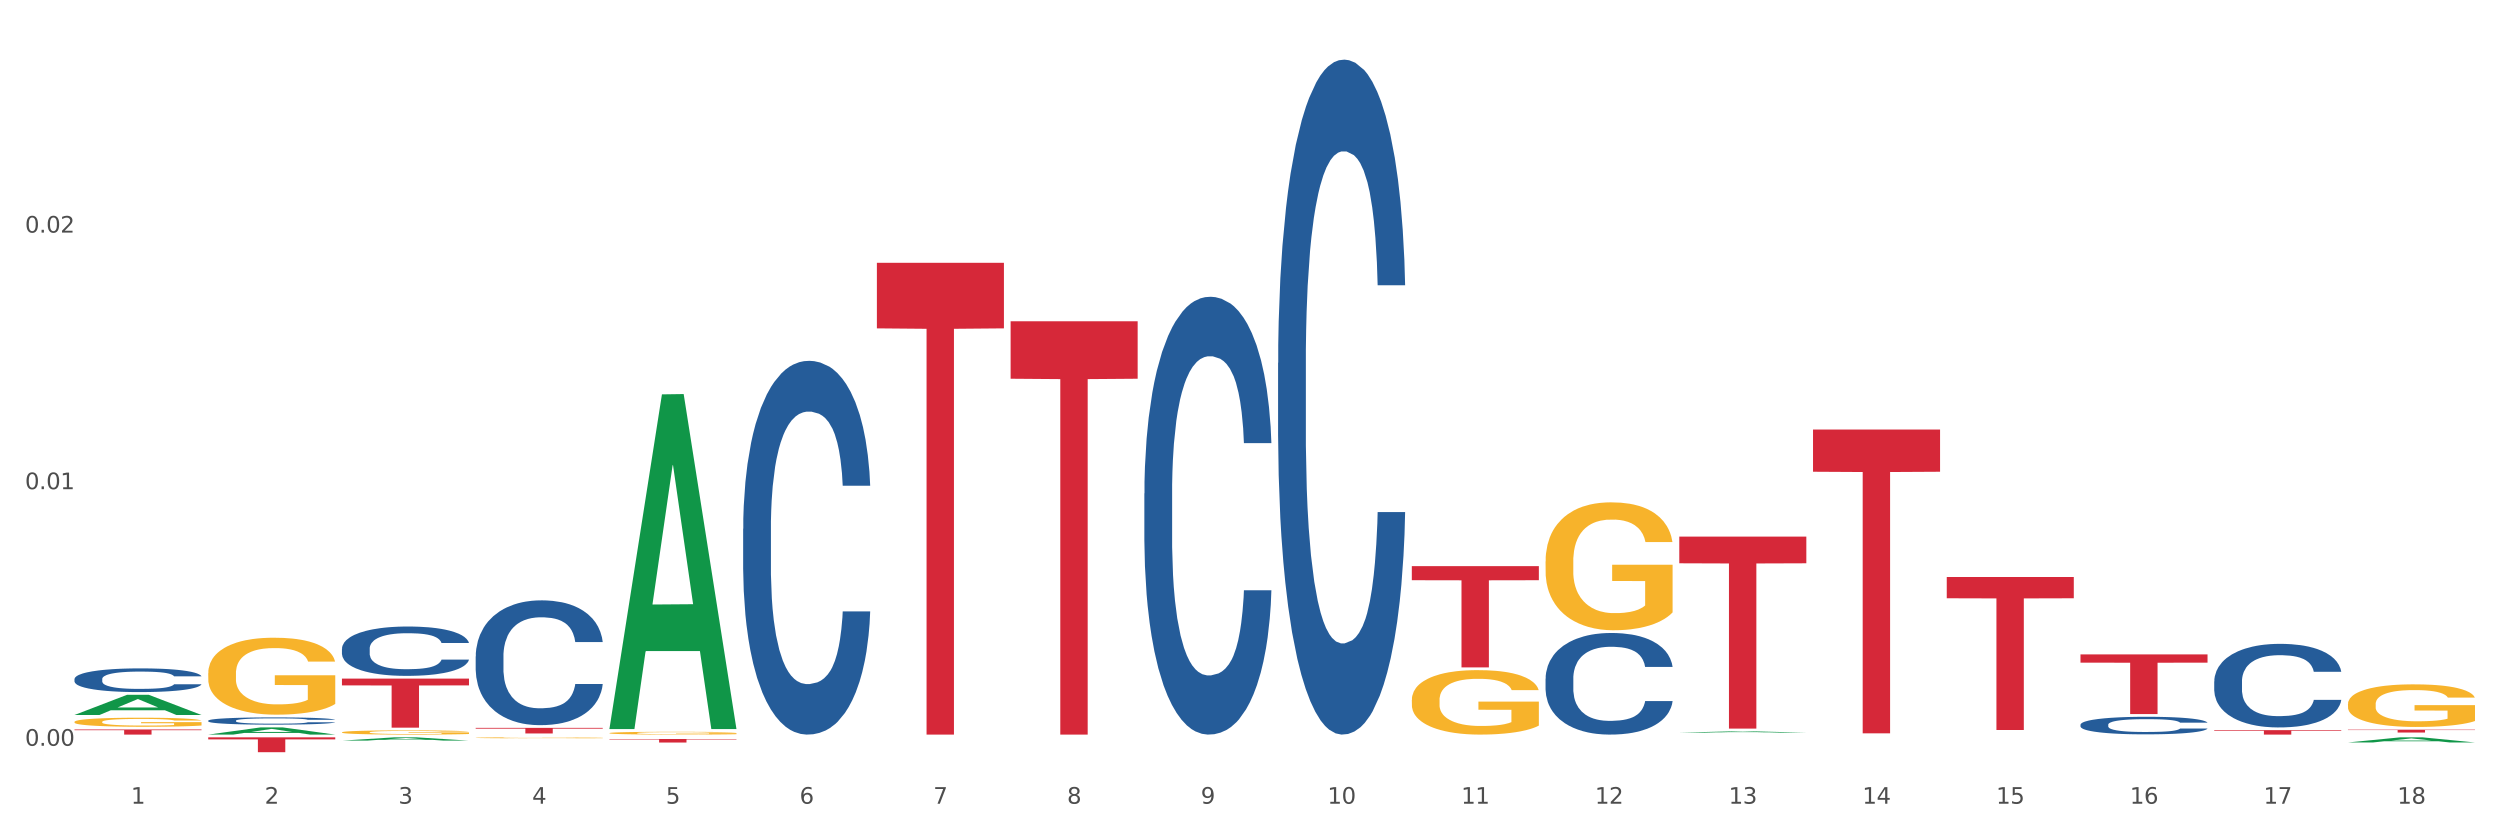
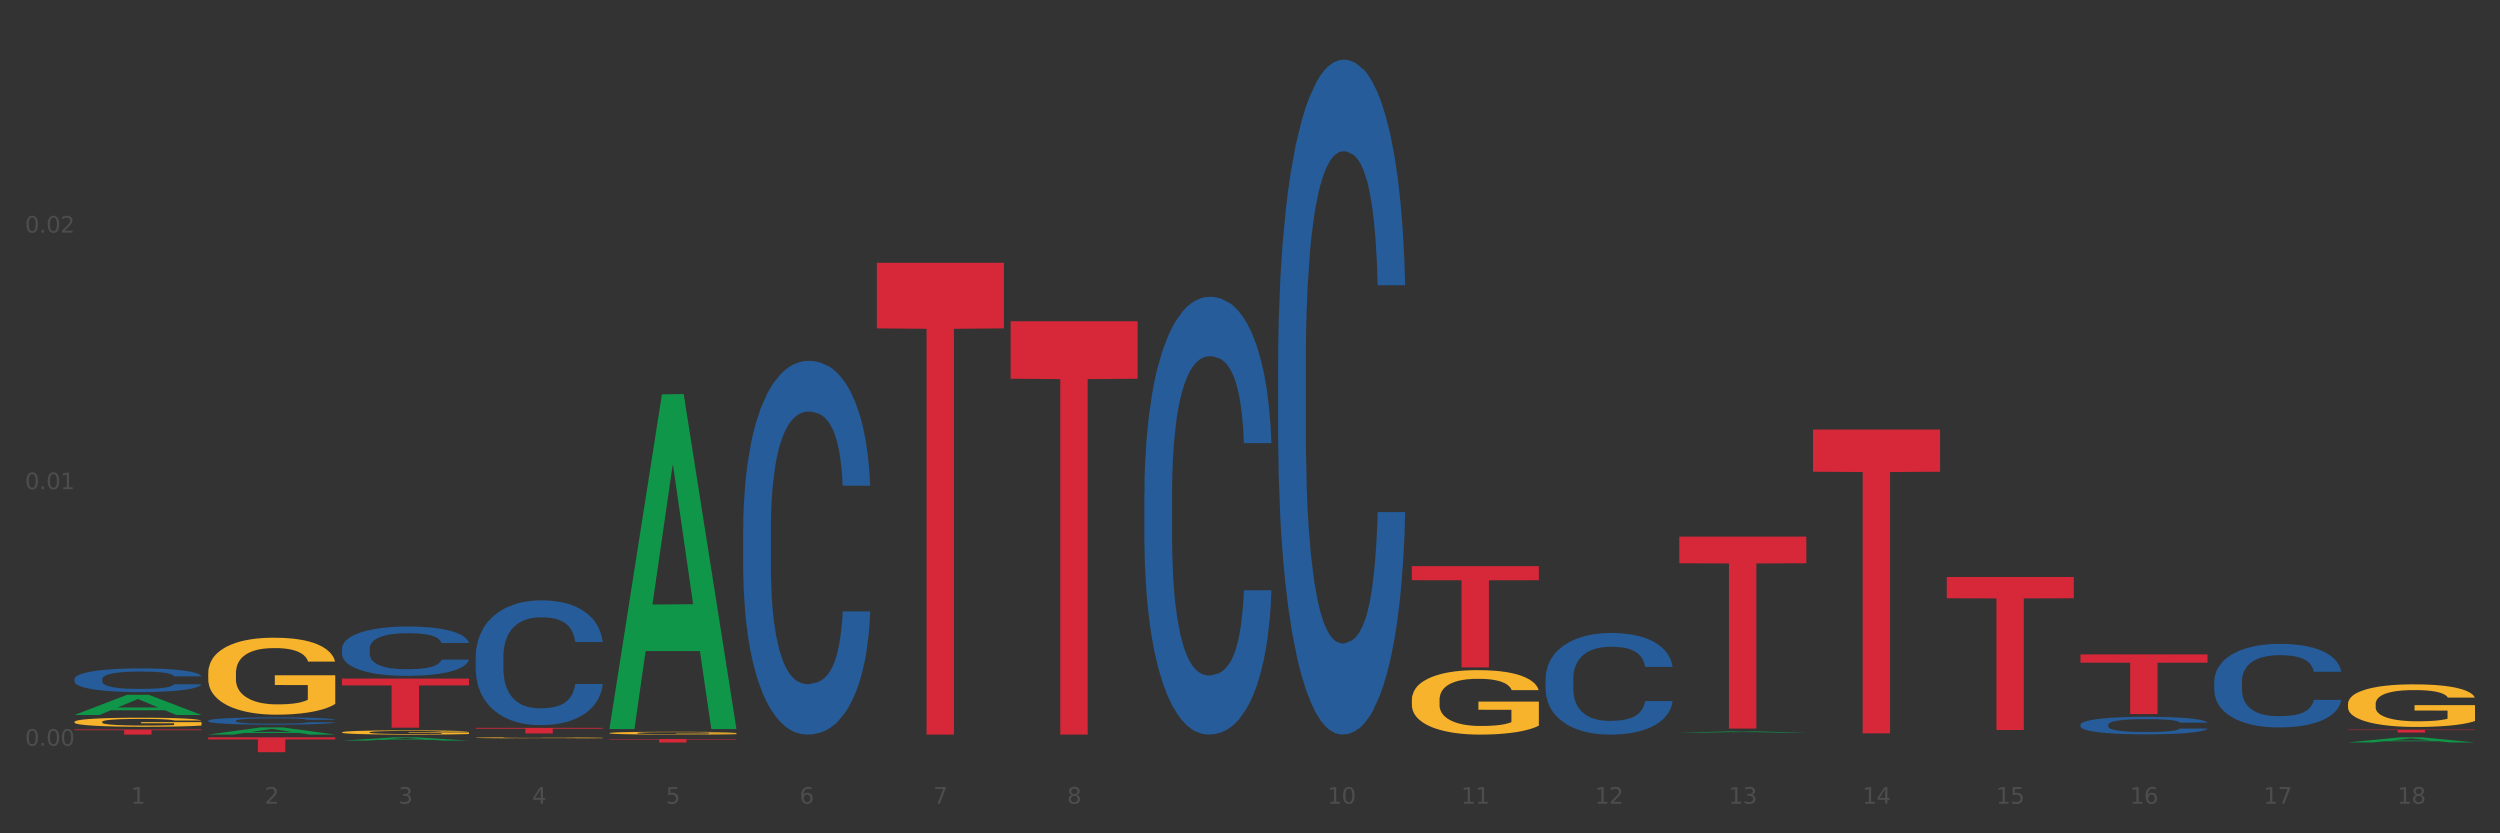
<svg xmlns="http://www.w3.org/2000/svg" xmlns:xlink="http://www.w3.org/1999/xlink" width="1080pt" height="360pt" viewBox="0 0 1080 360" version="1.1">
  <rect x="0" y="0" width="1080" height="360" fill="#333333" stroke="none" />
  <defs>
    <style type="text/css">*{stroke-linejoin: round; stroke-linecap: butt}</style>
  </defs>
  <g id="figure_1">
    <g id="patch_1">
-       <path d="M 0 360  L 1080 360  L 1080 0  L 0 0  z " style="fill: #ffffff; stroke: #ffffff; stroke-linejoin: miter" />
-     </g>
+       </g>
    <g id="axes_1">
      <g id="matplotlib.axis_1">
        <g id="xtick_1">
          <g id="text_1">
            <g style="fill: #4d4d4d" transform="translate(56.563 347.204) scale(0.096 -0.096)">
              <defs>
                <path id="DejaVuSans-31" d="M 794 531  L 1825 531  L 1825 4091  L 703 3866  L 703 4441  L 1819 4666  L 2450 4666  L 2450 531  L 3481 531  L 3481 0  L 794 0  L 794 531  z " transform="scale(0.016)" />
              </defs>
              <use xlink:href="#DejaVuSans-31" />
            </g>
          </g>
        </g>
        <g id="xtick_2">
          <g id="text_2">
            <g style="fill: #4d4d4d" transform="translate(114.336 347.204) scale(0.096 -0.096)">
              <defs>
                <path id="DejaVuSans-32" d="M 1228 531  L 3431 531  L 3431 0  L 469 0  L 469 531  Q 828 903 1448 1529  Q 2069 2156 2228 2338  Q 2531 2678 2651 2914  Q 2772 3150 2772 3378  Q 2772 3750 2511 3984  Q 2250 4219 1831 4219  Q 1534 4219 1204 4116  Q 875 4013 500 3803  L 500 4441  Q 881 4594 1212 4672  Q 1544 4750 1819 4750  Q 2544 4750 2975 4387  Q 3406 4025 3406 3419  Q 3406 3131 3298 2873  Q 3191 2616 2906 2266  Q 2828 2175 2409 1742  Q 1991 1309 1228 531  z " transform="scale(0.016)" />
              </defs>
              <use xlink:href="#DejaVuSans-32" />
            </g>
          </g>
        </g>
        <g id="xtick_3">
          <g id="text_3">
            <g style="fill: #4d4d4d" transform="translate(172.109 347.204) scale(0.096 -0.096)">
              <defs>
                <path id="DejaVuSans-33" d="M 2597 2516  Q 3050 2419 3304 2112  Q 3559 1806 3559 1356  Q 3559 666 3084 287  Q 2609 -91 1734 -91  Q 1441 -91 1130 -33  Q 819 25 488 141  L 488 750  Q 750 597 1062 519  Q 1375 441 1716 441  Q 2309 441 2620 675  Q 2931 909 2931 1356  Q 2931 1769 2642 2001  Q 2353 2234 1838 2234  L 1294 2234  L 1294 2753  L 1863 2753  Q 2328 2753 2575 2939  Q 2822 3125 2822 3475  Q 2822 3834 2567 4026  Q 2313 4219 1838 4219  Q 1578 4219 1281 4162  Q 984 4106 628 3988  L 628 4550  Q 988 4650 1302 4700  Q 1616 4750 1894 4750  Q 2613 4750 3031 4423  Q 3450 4097 3450 3541  Q 3450 3153 3228 2886  Q 3006 2619 2597 2516  z " transform="scale(0.016)" />
              </defs>
              <use xlink:href="#DejaVuSans-33" />
            </g>
          </g>
        </g>
        <g id="xtick_4">
          <g id="text_4">
            <g style="fill: #4d4d4d" transform="translate(229.882 347.204) scale(0.096 -0.096)">
              <defs>
                <path id="DejaVuSans-34" d="M 2419 4116  L 825 1625  L 2419 1625  L 2419 4116  z M 2253 4666  L 3047 4666  L 3047 1625  L 3713 1625  L 3713 1100  L 3047 1100  L 3047 0  L 2419 0  L 2419 1100  L 313 1100  L 313 1709  L 2253 4666  z " transform="scale(0.016)" />
              </defs>
              <use xlink:href="#DejaVuSans-34" />
            </g>
          </g>
        </g>
        <g id="xtick_5">
          <g id="text_5">
            <g style="fill: #4d4d4d" transform="translate(287.655 347.204) scale(0.096 -0.096)">
              <defs>
                <path id="DejaVuSans-35" d="M 691 4666  L 3169 4666  L 3169 4134  L 1269 4134  L 1269 2991  Q 1406 3038 1543 3061  Q 1681 3084 1819 3084  Q 2600 3084 3056 2656  Q 3513 2228 3513 1497  Q 3513 744 3044 326  Q 2575 -91 1722 -91  Q 1428 -91 1123 -41  Q 819 9 494 109  L 494 744  Q 775 591 1075 516  Q 1375 441 1709 441  Q 2250 441 2565 725  Q 2881 1009 2881 1497  Q 2881 1984 2565 2268  Q 2250 2553 1709 2553  Q 1456 2553 1204 2497  Q 953 2441 691 2322  L 691 4666  z " transform="scale(0.016)" />
              </defs>
              <use xlink:href="#DejaVuSans-35" />
            </g>
          </g>
        </g>
        <g id="xtick_6">
          <g id="text_6">
            <g style="fill: #4d4d4d" transform="translate(345.428 347.204) scale(0.096 -0.096)">
              <defs>
                <path id="DejaVuSans-36" d="M 2113 2584  Q 1688 2584 1439 2293  Q 1191 2003 1191 1497  Q 1191 994 1439 701  Q 1688 409 2113 409  Q 2538 409 2786 701  Q 3034 994 3034 1497  Q 3034 2003 2786 2293  Q 2538 2584 2113 2584  z M 3366 4563  L 3366 3988  Q 3128 4100 2886 4159  Q 2644 4219 2406 4219  Q 1781 4219 1451 3797  Q 1122 3375 1075 2522  Q 1259 2794 1537 2939  Q 1816 3084 2150 3084  Q 2853 3084 3261 2657  Q 3669 2231 3669 1497  Q 3669 778 3244 343  Q 2819 -91 2113 -91  Q 1303 -91 875 529  Q 447 1150 447 2328  Q 447 3434 972 4092  Q 1497 4750 2381 4750  Q 2619 4750 2861 4703  Q 3103 4656 3366 4563  z " transform="scale(0.016)" />
              </defs>
              <use xlink:href="#DejaVuSans-36" />
            </g>
          </g>
        </g>
        <g id="xtick_7">
          <g id="text_7">
            <g style="fill: #4d4d4d" transform="translate(403.201 347.204) scale(0.096 -0.096)">
              <defs>
                <path id="DejaVuSans-37" d="M 525 4666  L 3525 4666  L 3525 4397  L 1831 0  L 1172 0  L 2766 4134  L 525 4134  L 525 4666  z " transform="scale(0.016)" />
              </defs>
              <use xlink:href="#DejaVuSans-37" />
            </g>
          </g>
        </g>
        <g id="xtick_8">
          <g id="text_8">
            <g style="fill: #4d4d4d" transform="translate(460.974 347.204) scale(0.096 -0.096)">
              <defs>
                <path id="DejaVuSans-38" d="M 2034 2216  Q 1584 2216 1326 1975  Q 1069 1734 1069 1313  Q 1069 891 1326 650  Q 1584 409 2034 409  Q 2484 409 2743 651  Q 3003 894 3003 1313  Q 3003 1734 2745 1975  Q 2488 2216 2034 2216  z M 1403 2484  Q 997 2584 770 2862  Q 544 3141 544 3541  Q 544 4100 942 4425  Q 1341 4750 2034 4750  Q 2731 4750 3128 4425  Q 3525 4100 3525 3541  Q 3525 3141 3298 2862  Q 3072 2584 2669 2484  Q 3125 2378 3379 2068  Q 3634 1759 3634 1313  Q 3634 634 3220 271  Q 2806 -91 2034 -91  Q 1263 -91 848 271  Q 434 634 434 1313  Q 434 1759 690 2068  Q 947 2378 1403 2484  z M 1172 3481  Q 1172 3119 1398 2916  Q 1625 2713 2034 2713  Q 2441 2713 2670 2916  Q 2900 3119 2900 3481  Q 2900 3844 2670 4047  Q 2441 4250 2034 4250  Q 1625 4250 1398 4047  Q 1172 3844 1172 3481  z " transform="scale(0.016)" />
              </defs>
              <use xlink:href="#DejaVuSans-38" />
            </g>
          </g>
        </g>
        <g id="xtick_9">
          <g id="text_9">
            <g style="fill: #4d4d4d" transform="translate(518.747 347.204) scale(0.096 -0.096)">
              <defs>
-                 <path id="DejaVuSans-39" d="M 703 97  L 703 672  Q 941 559 1184 500  Q 1428 441 1663 441  Q 2288 441 2617 861  Q 2947 1281 2994 2138  Q 2813 1869 2534 1725  Q 2256 1581 1919 1581  Q 1219 1581 811 2004  Q 403 2428 403 3163  Q 403 3881 828 4315  Q 1253 4750 1959 4750  Q 2769 4750 3195 4129  Q 3622 3509 3622 2328  Q 3622 1225 3098 567  Q 2575 -91 1691 -91  Q 1453 -91 1209 -44  Q 966 3 703 97  z M 1959 2075  Q 2384 2075 2632 2365  Q 2881 2656 2881 3163  Q 2881 3666 2632 3958  Q 2384 4250 1959 4250  Q 1534 4250 1286 3958  Q 1038 3666 1038 3163  Q 1038 2656 1286 2365  Q 1534 2075 1959 2075  z " transform="scale(0.016)" />
-               </defs>
+                 </defs>
              <use xlink:href="#DejaVuSans-39" />
            </g>
          </g>
        </g>
        <g id="xtick_10">
          <g id="text_10">
            <g style="fill: #4d4d4d" transform="translate(573.466 347.204) scale(0.096 -0.096)">
              <defs>
                <path id="DejaVuSans-30" d="M 2034 4250  Q 1547 4250 1301 3770  Q 1056 3291 1056 2328  Q 1056 1369 1301 889  Q 1547 409 2034 409  Q 2525 409 2770 889  Q 3016 1369 3016 2328  Q 3016 3291 2770 3770  Q 2525 4250 2034 4250  z M 2034 4750  Q 2819 4750 3233 4129  Q 3647 3509 3647 2328  Q 3647 1150 3233 529  Q 2819 -91 2034 -91  Q 1250 -91 836 529  Q 422 1150 422 2328  Q 422 3509 836 4129  Q 1250 4750 2034 4750  z " transform="scale(0.016)" />
              </defs>
              <use xlink:href="#DejaVuSans-31" />
              <use xlink:href="#DejaVuSans-30" transform="translate(63.623 0)" />
            </g>
          </g>
        </g>
        <g id="xtick_11">
          <g id="text_11">
            <g style="fill: #4d4d4d" transform="translate(631.239 347.204) scale(0.096 -0.096)">
              <use xlink:href="#DejaVuSans-31" />
              <use xlink:href="#DejaVuSans-31" transform="translate(63.623 0)" />
            </g>
          </g>
        </g>
        <g id="xtick_12">
          <g id="text_12">
            <g style="fill: #4d4d4d" transform="translate(689.012 347.204) scale(0.096 -0.096)">
              <use xlink:href="#DejaVuSans-31" />
              <use xlink:href="#DejaVuSans-32" transform="translate(63.623 0)" />
            </g>
          </g>
        </g>
        <g id="xtick_13">
          <g id="text_13">
            <g style="fill: #4d4d4d" transform="translate(746.785 347.204) scale(0.096 -0.096)">
              <use xlink:href="#DejaVuSans-31" />
              <use xlink:href="#DejaVuSans-33" transform="translate(63.623 0)" />
            </g>
          </g>
        </g>
        <g id="xtick_14">
          <g id="text_14">
            <g style="fill: #4d4d4d" transform="translate(804.558 347.204) scale(0.096 -0.096)">
              <use xlink:href="#DejaVuSans-31" />
              <use xlink:href="#DejaVuSans-34" transform="translate(63.623 0)" />
            </g>
          </g>
        </g>
        <g id="xtick_15">
          <g id="text_15">
            <g style="fill: #4d4d4d" transform="translate(862.331 347.204) scale(0.096 -0.096)">
              <use xlink:href="#DejaVuSans-31" />
              <use xlink:href="#DejaVuSans-35" transform="translate(63.623 0)" />
            </g>
          </g>
        </g>
        <g id="xtick_16">
          <g id="text_16">
            <g style="fill: #4d4d4d" transform="translate(920.104 347.204) scale(0.096 -0.096)">
              <use xlink:href="#DejaVuSans-31" />
              <use xlink:href="#DejaVuSans-36" transform="translate(63.623 0)" />
            </g>
          </g>
        </g>
        <g id="xtick_17">
          <g id="text_17">
            <g style="fill: #4d4d4d" transform="translate(977.877 347.204) scale(0.096 -0.096)">
              <use xlink:href="#DejaVuSans-31" />
              <use xlink:href="#DejaVuSans-37" transform="translate(63.623 0)" />
            </g>
          </g>
        </g>
        <g id="xtick_18">
          <g id="text_18">
            <g style="fill: #4d4d4d" transform="translate(1035.65 347.204) scale(0.096 -0.096)">
              <use xlink:href="#DejaVuSans-31" />
              <use xlink:href="#DejaVuSans-38" transform="translate(63.623 0)" />
            </g>
          </g>
        </g>
        <g id="xtick_19" />
        <g id="xtick_20" />
        <g id="xtick_21" />
        <g id="xtick_22" />
        <g id="xtick_23" />
        <g id="xtick_24" />
        <g id="xtick_25" />
        <g id="xtick_26" />
        <g id="xtick_27" />
        <g id="xtick_28" />
        <g id="xtick_29" />
        <g id="xtick_30" />
        <g id="xtick_31" />
        <g id="xtick_32" />
        <g id="xtick_33" />
        <g id="xtick_34" />
        <g id="xtick_35" />
      </g>
      <g id="matplotlib.axis_2">
        <g id="ytick_1">
          <g id="text_19">
            <g style="fill: #4d4d4d" transform="translate(10.8 322.165) scale(0.096 -0.096)">
              <defs>
                <path id="DejaVuSans-2e" d="M 684 794  L 1344 794  L 1344 0  L 684 0  L 684 794  z " transform="scale(0.016)" />
              </defs>
              <use xlink:href="#DejaVuSans-30" />
              <use xlink:href="#DejaVuSans-2e" transform="translate(63.623 0)" />
              <use xlink:href="#DejaVuSans-30" transform="translate(95.41 0)" />
              <use xlink:href="#DejaVuSans-30" transform="translate(159.033 0)" />
            </g>
          </g>
        </g>
        <g id="ytick_2">
          <g id="text_20">
            <g style="fill: #4d4d4d" transform="translate(10.8 211.326) scale(0.096 -0.096)">
              <use xlink:href="#DejaVuSans-30" />
              <use xlink:href="#DejaVuSans-2e" transform="translate(63.623 0)" />
              <use xlink:href="#DejaVuSans-30" transform="translate(95.41 0)" />
              <use xlink:href="#DejaVuSans-31" transform="translate(159.033 0)" />
            </g>
          </g>
        </g>
        <g id="ytick_3">
          <g id="text_21">
            <g style="fill: #4d4d4d" transform="translate(10.8 100.488) scale(0.096 -0.096)">
              <use xlink:href="#DejaVuSans-30" />
              <use xlink:href="#DejaVuSans-2e" transform="translate(63.623 0)" />
              <use xlink:href="#DejaVuSans-30" transform="translate(95.41 0)" />
              <use xlink:href="#DejaVuSans-32" transform="translate(159.033 0)" />
            </g>
          </g>
        </g>
        <g id="ytick_4" />
        <g id="ytick_5" />
        <g id="ytick_6" />
      </g>
      <g id="PolyCollection_1">
        <path d="M 32.175 308.863  L 32.232 308.855  L 54.864 300.16  L 64.257 300.152  L 87.059 308.88  L 76.196 308.88  L 71.273 306.847  L 47.905 306.847  L 47.735 306.88  L 42.982 308.88  L 32.175 308.88  L 32.175 308.863  L 50.847 305.634  L 68.331 305.626  L 59.674 302.012  L 59.561 301.996  L 59.447 302.021  L 50.79 305.626  L 50.847 305.634  L 32.175 308.863  z " clip-path="url(#p2bda0e1b16)" style="fill: #109648" />
        <path d="M 89.948 317.34  L 90.005 317.338  L 112.637 314.229  L 122.03 314.226  L 144.832 317.346  L 133.969 317.346  L 129.046 316.62  L 105.678 316.62  L 105.508 316.631  L 100.755 317.346  L 89.948 317.346  L 89.948 317.34  L 108.62 316.186  L 126.104 316.183  L 117.447 314.891  L 117.334 314.885  L 117.22 314.894  L 108.563 316.183  L 108.62 316.186  L 89.948 317.34  z " clip-path="url(#p2bda0e1b16)" style="fill: #109648" />
        <path d="M 147.721 319.951  L 147.778 319.95  L 170.41 318.519  L 179.803 318.517  L 202.605 319.954  L 191.742 319.954  L 186.819 319.62  L 163.451 319.62  L 163.281 319.625  L 158.528 319.954  L 147.721 319.954  L 147.721 319.951  L 166.393 319.42  L 183.877 319.419  L 175.22 318.824  L 175.107 318.821  L 174.993 318.825  L 166.336 319.419  L 166.393 319.42  L 147.721 319.951  z " clip-path="url(#p2bda0e1b16)" style="fill: #109648" />
        <path d="M 263.267 314.693  L 263.324 314.557  L 285.956 170.366  L 295.349 170.23  L 318.151 314.965  L 307.288 314.965  L 302.365 281.261  L 278.997 281.261  L 278.827 281.805  L 274.074 314.965  L 263.267 314.965  L 263.267 314.693  L 281.939 261.148  L 299.423 261.012  L 290.766 201.08  L 290.653 200.808  L 290.539 201.216  L 281.882 261.012  L 281.939 261.148  L 263.267 314.693  z " clip-path="url(#p2bda0e1b16)" style="fill: #109648" />
        <path d="M 32.175 311.861  L 32.24 311.858  L 32.24 311.729  L 32.369 311.618  L 33.017 311.35  L 33.989 311.128  L 34.702 311.01  L 35.415 310.913  L 36.257 310.816  L 37.294 310.716  L 39.173 310.569  L 40.34 310.494  L 41.765 310.416  L 44.357 310.301  L 46.236 310.237  L 48.18 310.183  L 51.355 310.119  L 53.429 310.09  L 55.632 310.068  L 58.289 310.054  L 60.298 310.051  L 64.704 310.061  L 68.462 310.094  L 70.277 310.119  L 72.609 310.162  L 73.84 310.19  L 75.849 310.247  L 77.923 310.323  L 79.348 310.387  L 81.487 310.509  L 83.107 310.63  L 84.597 310.781  L 85.375 310.884  L 85.958 310.981  L 86.476 311.092  L 86.995 311.267  L 75.331 311.267  L 74.877 311.142  L 74.164 311.024  L 73.128 310.909  L 72.22 310.838  L 70.665 310.748  L 69.24 310.691  L 67.749 310.648  L 65.935 310.612  L 64.509 310.595  L 62.501 310.58  L 58.548 310.584  L 55.891 310.612  L 54.077 310.648  L 52.911 310.68  L 51.874 310.716  L 50.707 310.766  L 49.347 310.841  L 48.375 310.909  L 47.403 310.995  L 46.625 311.081  L 45.912 311.181  L 45.329 311.289  L 44.876 311.4  L 44.487 311.536  L 44.163 311.761  L 44.163 312.251  L 44.292 312.362  L 44.616 312.509  L 45.005 312.62  L 45.653 312.752  L 46.236 312.842  L 47.338 312.971  L 48.569 313.078  L 49.541 313.146  L 50.513 313.203  L 52.198 313.282  L 54.077 313.346  L 55.697 313.386  L 57.9 313.422  L 59.39 313.436  L 60.686 313.443  L 63.861 313.443  L 66.129 313.432  L 68.657 313.407  L 70.601 313.375  L 72.22 313.336  L 74.035 313.271  L 75.201 313.21  L 75.201 312.462  L 60.946 312.459  L 60.946 311.961  L 87.059 311.961  L 87.059 313.422  L 85.958 313.497  L 84.727 313.565  L 83.431 313.625  L 81.487 313.701  L 79.154 313.772  L 77.08 313.822  L 74.877 313.865  L 72.285 313.905  L 68.916 313.94  L 66.842 313.955  L 64.25 313.965  L 61.205 313.969  L 58.548 313.962  L 55.956 313.944  L 53.235 313.912  L 50.578 313.865  L 48.569 313.819  L 46.56 313.761  L 44.422 313.686  L 42.737 313.615  L 41.441 313.55  L 40.016 313.468  L 38.46 313.361  L 37.294 313.264  L 36.257 313.164  L 35.156 313.035  L 34.378 312.924  L 33.601 312.785  L 33.147 312.681  L 32.629 312.52  L 32.24 312.294  L 32.175 311.861  z " clip-path="url(#p2bda0e1b16)" style="fill: #f7b32b" />
-         <path d="M 89.948 290.855  L 90.013 290.825  L 90.013 289.732  L 90.142 288.79  L 90.79 286.513  L 91.762 284.631  L 92.475 283.629  L 93.188 282.809  L 94.03 281.989  L 95.067 281.139  L 96.946 279.894  L 98.113 279.256  L 99.538 278.588  L 102.13 277.617  L 104.009 277.07  L 105.953 276.615  L 109.128 276.068  L 111.202 275.825  L 113.405 275.643  L 116.062 275.522  L 118.071 275.491  L 122.477 275.582  L 126.235 275.856  L 128.049 276.068  L 130.382 276.432  L 131.613 276.675  L 133.622 277.161  L 135.696 277.799  L 137.121 278.345  L 139.26 279.378  L 140.88 280.41  L 142.37 281.685  L 143.148 282.566  L 143.731 283.386  L 144.249 284.327  L 144.768 285.815  L 133.104 285.815  L 132.65 284.752  L 131.937 283.75  L 130.901 282.778  L 129.993 282.171  L 128.438 281.412  L 127.013 280.926  L 125.522 280.562  L 123.708 280.258  L 122.282 280.106  L 120.274 279.985  L 116.321 280.015  L 113.664 280.258  L 111.85 280.562  L 110.684 280.835  L 109.647 281.139  L 108.48 281.564  L 107.12 282.202  L 106.148 282.778  L 105.176 283.507  L 104.398 284.236  L 103.685 285.086  L 103.102 285.997  L 102.648 286.938  L 102.26 288.092  L 101.936 290.005  L 101.936 294.165  L 102.065 295.106  L 102.389 296.351  L 102.778 297.292  L 103.426 298.416  L 104.009 299.175  L 105.111 300.268  L 106.342 301.179  L 107.314 301.756  L 108.286 302.242  L 109.971 302.91  L 111.85 303.456  L 113.47 303.79  L 115.673 304.094  L 117.163 304.215  L 118.459 304.276  L 121.634 304.276  L 123.902 304.185  L 126.43 303.972  L 128.373 303.699  L 129.993 303.365  L 131.808 302.818  L 132.974 302.302  L 132.974 295.956  L 118.719 295.926  L 118.719 291.705  L 144.832 291.705  L 144.832 304.094  L 143.731 304.731  L 142.5 305.308  L 141.204 305.824  L 139.26 306.462  L 136.927 307.069  L 134.853 307.494  L 132.65 307.859  L 130.058 308.193  L 126.689 308.496  L 124.615 308.618  L 122.023 308.709  L 118.978 308.739  L 116.321 308.679  L 113.729 308.527  L 111.007 308.254  L 108.351 307.859  L 106.342 307.464  L 104.333 306.978  L 102.195 306.341  L 100.51 305.733  L 99.214 305.187  L 97.789 304.488  L 96.233 303.578  L 95.067 302.758  L 94.03 301.908  L 92.929 300.814  L 92.151 299.873  L 91.374 298.689  L 90.92 297.808  L 90.402 296.442  L 90.013 294.529  L 89.948 290.855  z " clip-path="url(#p2bda0e1b16)" style="fill: #f7b32b" />
+         <path d="M 89.948 290.855  L 90.013 290.825  L 90.013 289.732  L 90.142 288.79  L 90.79 286.513  L 91.762 284.631  L 92.475 283.629  L 93.188 282.809  L 94.03 281.989  L 95.067 281.139  L 96.946 279.894  L 98.113 279.256  L 99.538 278.588  L 102.13 277.617  L 104.009 277.07  L 105.953 276.615  L 109.128 276.068  L 111.202 275.825  L 113.405 275.643  L 116.062 275.522  L 118.071 275.491  L 122.477 275.582  L 126.235 275.856  L 128.049 276.068  L 130.382 276.432  L 131.613 276.675  L 133.622 277.161  L 135.696 277.799  L 137.121 278.345  L 139.26 279.378  L 140.88 280.41  L 142.37 281.685  L 143.148 282.566  L 143.731 283.386  L 144.249 284.327  L 144.768 285.815  L 133.104 285.815  L 132.65 284.752  L 131.937 283.75  L 130.901 282.778  L 129.993 282.171  L 128.438 281.412  L 127.013 280.926  L 125.522 280.562  L 123.708 280.258  L 122.282 280.106  L 120.274 279.985  L 116.321 280.015  L 113.664 280.258  L 111.85 280.562  L 110.684 280.835  L 109.647 281.139  L 108.48 281.564  L 107.12 282.202  L 106.148 282.778  L 105.176 283.507  L 104.398 284.236  L 103.685 285.086  L 103.102 285.997  L 102.648 286.938  L 102.26 288.092  L 101.936 290.005  L 101.936 294.165  L 102.065 295.106  L 102.389 296.351  L 102.778 297.292  L 103.426 298.416  L 104.009 299.175  L 105.111 300.268  L 106.342 301.179  L 108.286 302.242  L 109.971 302.91  L 111.85 303.456  L 113.47 303.79  L 115.673 304.094  L 117.163 304.215  L 118.459 304.276  L 121.634 304.276  L 123.902 304.185  L 126.43 303.972  L 128.373 303.699  L 129.993 303.365  L 131.808 302.818  L 132.974 302.302  L 132.974 295.956  L 118.719 295.926  L 118.719 291.705  L 144.832 291.705  L 144.832 304.094  L 143.731 304.731  L 142.5 305.308  L 141.204 305.824  L 139.26 306.462  L 136.927 307.069  L 134.853 307.494  L 132.65 307.859  L 130.058 308.193  L 126.689 308.496  L 124.615 308.618  L 122.023 308.709  L 118.978 308.739  L 116.321 308.679  L 113.729 308.527  L 111.007 308.254  L 108.351 307.859  L 106.342 307.464  L 104.333 306.978  L 102.195 306.341  L 100.51 305.733  L 99.214 305.187  L 97.789 304.488  L 96.233 303.578  L 95.067 302.758  L 94.03 301.908  L 92.929 300.814  L 92.151 299.873  L 91.374 298.689  L 90.92 297.808  L 90.402 296.442  L 90.013 294.529  L 89.948 290.855  z " clip-path="url(#p2bda0e1b16)" style="fill: #f7b32b" />
        <path d="M 667.678 293.171  L 667.743 293.131  L 667.743 292.008  L 667.937 290.485  L 668.651 287.679  L 669.559 285.554  L 671.116 283.068  L 671.96 282.026  L 673.062 280.863  L 675.333 278.979  L 677.928 277.375  L 679.745 276.493  L 681.107 275.932  L 684.156 274.929  L 685.908 274.488  L 687.724 274.128  L 689.281 273.887  L 691.876 273.606  L 693.952 273.486  L 696.353 273.446  L 698.364 273.486  L 701.024 273.646  L 704.916 274.128  L 706.408 274.408  L 708.419 274.889  L 710.495 275.531  L 712.182 276.172  L 714.128 277.094  L 716.139 278.297  L 718.086 279.821  L 719.448 281.224  L 720.551 282.707  L 721.524 284.511  L 722.238 286.476  L 722.562 288.12  L 710.69 288.12  L 710.366 286.636  L 709.717 285.032  L 709.068 283.95  L 708.354 283.068  L 707.252 282.066  L 706.278 281.424  L 704.657 280.662  L 703.164 280.181  L 701.932 279.901  L 700.44 279.66  L 697.261 279.42  L 694.99 279.42  L 693.563 279.5  L 691.811 279.7  L 690.319 279.981  L 688.568 280.462  L 687.205 280.983  L 685.843 281.665  L 685.064 282.146  L 683.897 283.028  L 683.118 283.75  L 682.08 284.992  L 681.496 285.874  L 680.458 288.16  L 680.004 289.843  L 679.809 291.006  L 679.68 292.289  L 679.68 298.543  L 680.069 301.35  L 680.393 302.553  L 680.912 303.916  L 681.885 305.68  L 683.313 307.404  L 684.805 308.646  L 686.037 309.408  L 687.205 309.969  L 688.373 310.41  L 689.8 310.811  L 690.968 311.052  L 692.72 311.293  L 694.796 311.413  L 696.417 311.413  L 699.726 311.212  L 701.218 311.012  L 702.645 310.731  L 704.202 310.29  L 705.435 309.809  L 706.149 309.448  L 707.316 308.687  L 708.225 307.885  L 709.003 306.963  L 709.522 306.161  L 710.106 304.958  L 710.56 303.595  L 710.69 302.873  L 722.562 302.873  L 722.303 304.317  L 721.848 305.72  L 720.94 307.604  L 720.227 308.687  L 719.124 310.01  L 717.956 311.132  L 716.334 312.375  L 714.842 313.297  L 713.285 314.099  L 711.598 314.821  L 708.549 315.823  L 707.446 316.104  L 705.111 316.585  L 703.294 316.865  L 700.634 317.146  L 697.91 317.306  L 695.055 317.346  L 692.525 317.266  L 689.735 317.026  L 687.984 316.785  L 686.037 316.424  L 683.767 315.863  L 681.626 315.181  L 679.615 314.38  L 677.733 313.457  L 675.982 312.415  L 673.711 310.691  L 672.024 309.007  L 670.792 307.444  L 669.948 306.121  L 669.105 304.437  L 668.651 303.274  L 667.937 300.468  L 667.678 297.862  L 667.678 293.171  z " clip-path="url(#p2bda0e1b16)" style="fill: #255c99" />
        <path d="M 552.132 156.774  L 552.197 156.508  L 552.197 149.051  L 552.391 138.932  L 553.105 120.292  L 554.013 106.179  L 555.57 89.669  L 556.414 82.745  L 557.516 75.023  L 559.787 62.507  L 562.382 51.856  L 564.199 45.997  L 565.561 42.269  L 568.61 35.612  L 570.362 32.683  L 572.178 30.286  L 573.735 28.689  L 576.33 26.825  L 578.406 26.026  L 580.807 25.759  L 582.818 26.026  L 585.478 27.091  L 589.37 30.286  L 590.862 32.15  L 592.873 35.346  L 594.949 39.607  L 596.636 43.867  L 598.582 49.992  L 600.594 57.981  L 602.54 68.1  L 603.902 77.42  L 605.005 87.272  L 605.978 99.255  L 606.692 112.304  L 607.016 123.221  L 595.144 123.221  L 594.82 113.369  L 594.171 102.717  L 593.522 95.527  L 592.809 89.669  L 591.706 83.012  L 590.733 78.751  L 589.111 73.692  L 587.619 70.496  L 586.386 68.632  L 584.894 67.034  L 581.715 65.437  L 579.444 65.437  L 578.017 65.969  L 576.265 67.301  L 574.773 69.165  L 573.022 72.36  L 571.659 75.822  L 570.297 80.349  L 569.518 83.544  L 568.351 89.403  L 567.572 94.196  L 566.534 102.451  L 565.95 108.309  L 564.912 123.488  L 564.458 134.672  L 564.263 142.394  L 564.134 150.915  L 564.134 192.457  L 564.523 211.097  L 564.847 219.086  L 565.366 228.139  L 566.339 239.856  L 567.767 251.307  L 569.259 259.562  L 570.491 264.621  L 571.659 268.349  L 572.827 271.278  L 574.254 273.941  L 575.422 275.539  L 577.174 277.137  L 579.25 277.936  L 580.871 277.936  L 584.18 276.604  L 585.672 275.273  L 587.1 273.409  L 588.657 270.479  L 589.889 267.284  L 590.603 264.887  L 591.771 259.828  L 592.679 254.502  L 593.457 248.377  L 593.976 243.052  L 594.56 235.063  L 595.014 226.009  L 595.144 221.216  L 607.016 221.216  L 606.757 230.802  L 606.303 240.122  L 605.394 252.638  L 604.681 259.828  L 603.578 268.615  L 602.41 276.071  L 600.788 284.326  L 599.296 290.451  L 597.739 295.777  L 596.052 300.57  L 593.003 307.227  L 591.9 309.091  L 589.565 312.287  L 587.748 314.151  L 585.088 316.015  L 582.364 317.08  L 579.509 317.346  L 576.979 316.814  L 574.189 315.216  L 572.438 313.618  L 570.491 311.222  L 568.221 307.494  L 566.08 302.967  L 564.069 297.641  L 562.187 291.516  L 560.436 284.593  L 558.165 273.142  L 556.478 261.958  L 555.246 251.573  L 554.402 242.785  L 553.559 231.601  L 553.105 223.879  L 552.391 205.239  L 552.132 187.93  L 552.132 156.774  z " clip-path="url(#p2bda0e1b16)" style="fill: #255c99" />
        <path d="M 89.948 311.323  L 90.013 311.32  L 90.013 311.24  L 90.207 311.131  L 90.921 310.93  L 91.829 310.778  L 93.386 310.6  L 94.23 310.525  L 95.333 310.442  L 97.603 310.307  L 100.198 310.192  L 102.015 310.129  L 103.377 310.088  L 106.426 310.017  L 108.178 309.985  L 109.994 309.959  L 111.551 309.942  L 114.146 309.922  L 116.222 309.913  L 118.623 309.91  L 120.634 309.913  L 123.294 309.925  L 127.186 309.959  L 128.678 309.979  L 130.69 310.014  L 132.766 310.06  L 134.452 310.106  L 136.399 310.172  L 138.41 310.258  L 140.356 310.367  L 141.718 310.467  L 142.821 310.574  L 143.794 310.703  L 144.508 310.844  L 144.832 310.961  L 132.96 310.961  L 132.636 310.855  L 131.987 310.74  L 131.338 310.663  L 130.625 310.6  L 129.522 310.528  L 128.549 310.482  L 126.927 310.427  L 125.435 310.393  L 124.202 310.373  L 122.71 310.356  L 119.531 310.338  L 117.26 310.338  L 115.833 310.344  L 114.082 310.358  L 112.589 310.378  L 110.838 310.413  L 109.475 310.45  L 108.113 310.499  L 107.335 310.534  L 106.167 310.597  L 105.388 310.648  L 104.35 310.737  L 103.766 310.801  L 102.728 310.964  L 102.274 311.085  L 102.08 311.168  L 101.95 311.26  L 101.95 311.708  L 102.339 311.909  L 102.663 311.995  L 103.183 312.093  L 104.156 312.219  L 105.583 312.343  L 107.075 312.432  L 108.308 312.486  L 109.475 312.526  L 110.643 312.558  L 112.07 312.587  L 113.238 312.604  L 114.99 312.621  L 117.066 312.63  L 118.688 312.63  L 121.996 312.615  L 123.488 312.601  L 124.916 312.581  L 126.473 312.549  L 127.705 312.515  L 128.419 312.489  L 129.587 312.434  L 130.495 312.377  L 131.273 312.311  L 131.792 312.254  L 132.376 312.167  L 132.83 312.07  L 132.96 312.018  L 144.832 312.018  L 144.573 312.121  L 144.119 312.222  L 143.21 312.357  L 142.497 312.434  L 141.394 312.529  L 140.226 312.61  L 138.604 312.699  L 137.112 312.765  L 135.555 312.822  L 133.868 312.874  L 130.819 312.946  L 129.716 312.966  L 127.381 313  L 125.564 313.02  L 122.905 313.04  L 120.18 313.052  L 117.325 313.055  L 114.795 313.049  L 112.006 313.032  L 110.254 313.014  L 108.308 312.989  L 106.037 312.948  L 103.896 312.9  L 101.885 312.842  L 100.004 312.776  L 98.252 312.702  L 95.981 312.578  L 94.295 312.457  L 93.062 312.345  L 92.219 312.251  L 91.375 312.13  L 90.921 312.047  L 90.207 311.846  L 89.948 311.659  L 89.948 311.323  z " clip-path="url(#p2bda0e1b16)" style="fill: #255c99" />
        <path d="M 32.175 293.34  L 32.24 293.331  L 32.24 293.069  L 32.434 292.713  L 33.148 292.059  L 34.056 291.563  L 35.613 290.983  L 36.457 290.74  L 37.56 290.468  L 39.83 290.029  L 42.425 289.654  L 44.242 289.449  L 45.604 289.318  L 48.653 289.084  L 50.405 288.981  L 52.221 288.897  L 53.778 288.841  L 56.373 288.775  L 58.449 288.747  L 60.85 288.738  L 62.861 288.747  L 65.521 288.784  L 69.413 288.897  L 70.905 288.962  L 72.917 289.074  L 74.993 289.224  L 76.679 289.374  L 78.626 289.589  L 80.637 289.87  L 82.583 290.225  L 83.945 290.553  L 85.048 290.899  L 86.021 291.32  L 86.735 291.778  L 87.059 292.162  L 75.187 292.162  L 74.863 291.815  L 74.214 291.441  L 73.565 291.189  L 72.852 290.983  L 71.749 290.749  L 70.776 290.599  L 69.154 290.422  L 67.662 290.309  L 66.429 290.244  L 64.937 290.188  L 61.758 290.132  L 59.487 290.132  L 58.06 290.15  L 56.309 290.197  L 54.816 290.263  L 53.065 290.375  L 51.702 290.496  L 50.34 290.655  L 49.562 290.768  L 48.394 290.973  L 47.615 291.142  L 46.577 291.432  L 45.993 291.638  L 44.955 292.171  L 44.501 292.564  L 44.307 292.835  L 44.177 293.134  L 44.177 294.594  L 44.566 295.249  L 44.891 295.529  L 45.41 295.847  L 46.383 296.259  L 47.81 296.661  L 49.302 296.951  L 50.535 297.129  L 51.702 297.26  L 52.87 297.363  L 54.297 297.456  L 55.465 297.513  L 57.217 297.569  L 59.293 297.597  L 60.915 297.597  L 64.223 297.55  L 65.715 297.503  L 67.143 297.438  L 68.7 297.335  L 69.932 297.223  L 70.646 297.138  L 71.814 296.961  L 72.722 296.774  L 73.5 296.558  L 74.019 296.371  L 74.603 296.091  L 75.057 295.773  L 75.187 295.604  L 87.059 295.604  L 86.8 295.941  L 86.346 296.268  L 85.437 296.708  L 84.724 296.961  L 83.621 297.269  L 82.453 297.531  L 80.831 297.821  L 79.339 298.036  L 77.782 298.224  L 76.095 298.392  L 73.046 298.626  L 71.943 298.691  L 69.608 298.804  L 67.791 298.869  L 65.132 298.934  L 62.407 298.972  L 59.552 298.981  L 57.022 298.963  L 54.233 298.906  L 52.481 298.85  L 50.535 298.766  L 48.264 298.635  L 46.123 298.476  L 44.112 298.289  L 42.231 298.074  L 40.479 297.831  L 38.208 297.428  L 36.522 297.035  L 35.289 296.671  L 34.446 296.362  L 33.602 295.969  L 33.148 295.698  L 32.434 295.043  L 32.175 294.435  L 32.175 293.34  z " clip-path="url(#p2bda0e1b16)" style="fill: #255c99" />
        <path d="M 898.77 282.686  L 953.654 282.686  L 953.654 286.27  L 932.064 286.295  L 932.064 308.476  L 920.229 308.476  L 920.229 286.295  L 898.77 286.27  L 898.77 282.711  L 898.77 282.686  z " clip-path="url(#p2bda0e1b16)" style="fill: #d62839" />
        <path d="M 840.997 249.267  L 895.881 249.267  L 895.881 258.451  L 874.291 258.513  L 874.291 315.357  L 862.456 315.357  L 862.456 258.513  L 840.997 258.451  L 840.997 249.329  L 840.997 249.267  z " clip-path="url(#p2bda0e1b16)" style="fill: #d62839" />
        <path d="M 494.359 213.188  L 494.424 213.015  L 494.424 208.178  L 494.618 201.615  L 495.332 189.523  L 496.24 180.368  L 497.797 169.659  L 498.641 165.168  L 499.743 160.158  L 502.014 152.04  L 504.609 145.131  L 506.426 141.33  L 507.788 138.912  L 510.837 134.594  L 512.589 132.694  L 514.405 131.139  L 515.962 130.103  L 518.557 128.894  L 520.633 128.375  L 523.034 128.203  L 525.045 128.375  L 527.705 129.066  L 531.597 131.139  L 533.089 132.348  L 535.1 134.421  L 537.176 137.185  L 538.863 139.949  L 540.809 143.921  L 542.821 149.103  L 544.767 155.667  L 546.129 161.713  L 547.232 168.104  L 548.205 175.877  L 548.919 184.341  L 549.243 191.423  L 537.371 191.423  L 537.047 185.032  L 536.398 178.123  L 535.749 173.459  L 535.036 169.659  L 533.933 165.34  L 532.96 162.577  L 531.338 159.295  L 529.846 157.222  L 528.613 156.013  L 527.121 154.976  L 523.942 153.94  L 521.671 153.94  L 520.244 154.285  L 518.492 155.149  L 517 156.358  L 515.249 158.431  L 513.886 160.677  L 512.524 163.613  L 511.745 165.686  L 510.578 169.486  L 509.799 172.595  L 508.761 177.95  L 508.177 181.75  L 507.139 191.596  L 506.685 198.851  L 506.49 203.86  L 506.361 209.388  L 506.361 236.334  L 506.75 248.425  L 507.074 253.607  L 507.593 259.48  L 508.566 267.081  L 509.994 274.508  L 511.486 279.863  L 512.718 283.145  L 513.886 285.563  L 515.054 287.463  L 516.481 289.191  L 517.649 290.227  L 519.401 291.264  L 521.477 291.782  L 523.099 291.782  L 526.407 290.918  L 527.899 290.054  L 529.327 288.845  L 530.884 286.945  L 532.116 284.872  L 532.83 283.318  L 533.998 280.036  L 534.906 276.581  L 535.684 272.608  L 536.203 269.154  L 536.787 263.972  L 537.241 258.099  L 537.371 254.989  L 549.243 254.989  L 548.984 261.208  L 548.53 267.253  L 547.621 275.372  L 546.908 280.036  L 545.805 285.736  L 544.637 290.573  L 543.015 295.927  L 541.523 299.9  L 539.966 303.355  L 538.279 306.464  L 535.23 310.782  L 534.127 311.992  L 531.792 314.064  L 529.975 315.274  L 527.315 316.483  L 524.591 317.174  L 521.736 317.346  L 519.206 317.001  L 516.416 315.964  L 514.665 314.928  L 512.718 313.373  L 510.448 310.955  L 508.307 308.019  L 506.296 304.564  L 504.414 300.591  L 502.663 296.1  L 500.392 288.672  L 498.705 281.418  L 497.473 274.681  L 496.629 268.981  L 495.786 261.726  L 495.332 256.717  L 494.618 244.625  L 494.359 233.398  L 494.359 213.188  z " clip-path="url(#p2bda0e1b16)" style="fill: #255c99" />
        <path d="M 321.04 228.428  L 321.105 228.281  L 321.105 224.152  L 321.299 218.548  L 322.013 208.226  L 322.921 200.411  L 324.478 191.268  L 325.322 187.434  L 326.425 183.158  L 328.695 176.227  L 331.29 170.329  L 333.107 167.085  L 334.469 165.02  L 337.518 161.334  L 339.27 159.712  L 341.086 158.385  L 342.643 157.5  L 345.238 156.468  L 347.314 156.025  L 349.715 155.878  L 351.726 156.025  L 354.386 156.615  L 358.278 158.385  L 359.77 159.417  L 361.781 161.186  L 363.857 163.546  L 365.544 165.905  L 367.49 169.297  L 369.502 173.72  L 371.448 179.324  L 372.81 184.485  L 373.913 189.941  L 374.886 196.577  L 375.6 203.802  L 375.924 209.848  L 364.052 209.848  L 363.728 204.392  L 363.079 198.494  L 362.43 194.512  L 361.717 191.268  L 360.614 187.582  L 359.641 185.222  L 358.019 182.421  L 356.527 180.651  L 355.294 179.619  L 353.802 178.734  L 350.623 177.849  L 348.352 177.849  L 346.925 178.144  L 345.173 178.882  L 343.681 179.914  L 341.93 181.683  L 340.567 183.6  L 339.205 186.107  L 338.426 187.877  L 337.259 191.121  L 336.48 193.775  L 335.442 198.346  L 334.858 201.59  L 333.82 209.996  L 333.366 216.189  L 333.172 220.465  L 333.042 225.184  L 333.042 248.188  L 333.431 258.51  L 333.755 262.934  L 334.274 267.947  L 335.248 274.436  L 336.675 280.776  L 338.167 285.348  L 339.4 288.149  L 340.567 290.214  L 341.735 291.836  L 343.162 293.31  L 344.33 294.195  L 346.082 295.08  L 348.158 295.522  L 349.78 295.522  L 353.088 294.785  L 354.58 294.048  L 356.008 293.015  L 357.565 291.393  L 358.797 289.624  L 359.511 288.297  L 360.679 285.495  L 361.587 282.546  L 362.365 279.154  L 362.884 276.205  L 363.468 271.781  L 363.922 266.768  L 364.052 264.113  L 375.924 264.113  L 375.665 269.422  L 375.211 274.583  L 374.302 281.514  L 373.589 285.495  L 372.486 290.361  L 371.318 294.49  L 369.696 299.061  L 368.204 302.453  L 366.647 305.402  L 364.96 308.056  L 361.911 311.743  L 360.808 312.775  L 358.473 314.545  L 356.656 315.577  L 353.996 316.609  L 351.272 317.199  L 348.417 317.346  L 345.887 317.051  L 343.097 316.167  L 341.346 315.282  L 339.4 313.955  L 337.129 311.89  L 334.988 309.384  L 332.977 306.434  L 331.096 303.043  L 329.344 299.209  L 327.073 292.868  L 325.387 286.675  L 324.154 280.924  L 323.311 276.058  L 322.467 269.864  L 322.013 265.588  L 321.299 255.266  L 321.04 245.681  L 321.04 228.428  z " clip-path="url(#p2bda0e1b16)" style="fill: #255c99" />
        <path d="M 205.494 283.578  L 205.559 283.528  L 205.559 282.149  L 205.753 280.278  L 206.467 276.831  L 207.375 274.221  L 208.932 271.168  L 209.776 269.888  L 210.879 268.459  L 213.149 266.145  L 215.744 264.175  L 217.561 263.092  L 218.923 262.402  L 221.972 261.171  L 223.724 260.63  L 225.54 260.186  L 227.097 259.891  L 229.692 259.546  L 231.768 259.398  L 234.169 259.349  L 236.18 259.398  L 238.84 259.595  L 242.732 260.186  L 244.224 260.531  L 246.236 261.122  L 248.312 261.91  L 249.998 262.698  L 251.945 263.83  L 253.956 265.308  L 255.902 267.179  L 257.264 268.903  L 258.367 270.725  L 259.34 272.941  L 260.054 275.354  L 260.378 277.373  L 248.506 277.373  L 248.182 275.551  L 247.533 273.581  L 246.884 272.251  L 246.171 271.168  L 245.068 269.937  L 244.095 269.149  L 242.473 268.213  L 240.981 267.622  L 239.748 267.278  L 238.256 266.982  L 235.077 266.687  L 232.806 266.687  L 231.379 266.785  L 229.627 267.031  L 228.135 267.376  L 226.384 267.967  L 225.021 268.607  L 223.659 269.444  L 222.88 270.035  L 221.713 271.119  L 220.934 272.005  L 219.896 273.532  L 219.312 274.615  L 218.274 277.422  L 217.82 279.49  L 217.626 280.918  L 217.496 282.494  L 217.496 290.176  L 217.885 293.623  L 218.209 295.101  L 218.728 296.775  L 219.702 298.942  L 221.129 301.059  L 222.621 302.586  L 223.854 303.522  L 225.021 304.211  L 226.189 304.753  L 227.616 305.245  L 228.784 305.541  L 230.536 305.836  L 232.612 305.984  L 234.234 305.984  L 237.542 305.738  L 239.034 305.491  L 240.462 305.147  L 242.019 304.605  L 243.251 304.014  L 243.965 303.571  L 245.133 302.635  L 246.041 301.65  L 246.819 300.518  L 247.338 299.533  L 247.922 298.055  L 248.376 296.381  L 248.506 295.495  L 260.378 295.495  L 260.119 297.268  L 259.665 298.991  L 258.756 301.306  L 258.043 302.635  L 256.94 304.26  L 255.772 305.639  L 254.15 307.166  L 252.658 308.298  L 251.101 309.283  L 249.414 310.17  L 246.365 311.401  L 245.262 311.745  L 242.927 312.336  L 241.11 312.681  L 238.45 313.026  L 235.726 313.223  L 232.871 313.272  L 230.341 313.173  L 227.551 312.878  L 225.8 312.583  L 223.854 312.139  L 221.583 311.45  L 219.442 310.613  L 217.431 309.628  L 215.55 308.495  L 213.798 307.215  L 211.527 305.097  L 209.841 303.029  L 208.608 301.109  L 207.765 299.484  L 206.921 297.415  L 206.467 295.987  L 205.753 292.54  L 205.494 289.339  L 205.494 283.578  z " clip-path="url(#p2bda0e1b16)" style="fill: #255c99" />
        <path d="M 147.721 280.236  L 147.786 280.216  L 147.786 279.671  L 147.98 278.931  L 148.694 277.568  L 149.602 276.536  L 151.159 275.329  L 152.003 274.823  L 153.106 274.258  L 155.376 273.343  L 157.971 272.564  L 159.788 272.136  L 161.15 271.863  L 164.199 271.376  L 165.951 271.162  L 167.767 270.987  L 169.324 270.87  L 171.919 270.734  L 173.995 270.675  L 176.396 270.656  L 178.407 270.675  L 181.067 270.753  L 184.959 270.987  L 186.451 271.123  L 188.463 271.357  L 190.539 271.668  L 192.225 271.98  L 194.172 272.428  L 196.183 273.012  L 198.129 273.752  L 199.491 274.433  L 200.594 275.154  L 201.567 276.03  L 202.281 276.984  L 202.605 277.782  L 190.733 277.782  L 190.409 277.062  L 189.76 276.283  L 189.111 275.757  L 188.398 275.329  L 187.295 274.842  L 186.322 274.531  L 184.7 274.161  L 183.208 273.927  L 181.975 273.791  L 180.483 273.674  L 177.304 273.557  L 175.033 273.557  L 173.606 273.596  L 171.854 273.693  L 170.362 273.83  L 168.611 274.063  L 167.248 274.316  L 165.886 274.647  L 165.107 274.881  L 163.94 275.31  L 163.161 275.66  L 162.123 276.264  L 161.539 276.692  L 160.501 277.802  L 160.047 278.62  L 159.853 279.184  L 159.723 279.808  L 159.723 282.845  L 160.112 284.208  L 160.436 284.792  L 160.955 285.454  L 161.929 286.311  L 163.356 287.148  L 164.848 287.752  L 166.081 288.122  L 167.248 288.395  L 168.416 288.609  L 169.843 288.804  L 171.011 288.92  L 172.763 289.037  L 174.839 289.096  L 176.461 289.096  L 179.769 288.998  L 181.261 288.901  L 182.689 288.765  L 184.246 288.55  L 185.478 288.317  L 186.192 288.142  L 187.36 287.772  L 188.268 287.382  L 189.046 286.934  L 189.565 286.545  L 190.149 285.961  L 190.603 285.299  L 190.733 284.948  L 202.605 284.948  L 202.346 285.649  L 201.892 286.331  L 200.983 287.246  L 200.27 287.772  L 199.167 288.414  L 197.999 288.959  L 196.377 289.563  L 194.885 290.011  L 193.328 290.4  L 191.641 290.751  L 188.592 291.238  L 187.489 291.374  L 185.154 291.608  L 183.337 291.744  L 180.678 291.88  L 177.953 291.958  L 175.098 291.978  L 172.568 291.939  L 169.778 291.822  L 168.027 291.705  L 166.081 291.53  L 163.81 291.257  L 161.669 290.926  L 159.658 290.537  L 157.777 290.089  L 156.025 289.582  L 153.754 288.745  L 152.068 287.927  L 150.835 287.168  L 149.992 286.525  L 149.148 285.708  L 148.694 285.143  L 147.98 283.78  L 147.721 282.514  L 147.721 280.236  z " clip-path="url(#p2bda0e1b16)" style="fill: #255c99" />
        <path d="M 436.586 138.799  L 491.47 138.799  L 491.47 163.611  L 469.881 163.779  L 469.881 317.346  L 458.045 317.346  L 458.045 163.779  L 436.586 163.611  L 436.586 138.967  L 436.586 138.799  z " clip-path="url(#p2bda0e1b16)" style="fill: #d62839" />
        <path d="M 609.905 244.57  L 664.789 244.57  L 664.789 250.65  L 643.2 250.691  L 643.2 288.325  L 631.364 288.325  L 631.364 250.691  L 609.905 250.65  L 609.905 244.611  L 609.905 244.57  z " clip-path="url(#p2bda0e1b16)" style="fill: #d62839" />
        <path d="M 725.451 231.811  L 780.335 231.811  L 780.335 243.339  L 758.746 243.417  L 758.746 314.769  L 746.91 314.769  L 746.91 243.417  L 725.451 243.339  L 725.451 231.889  L 725.451 231.811  z " clip-path="url(#p2bda0e1b16)" style="fill: #d62839" />
        <path d="M 783.224 185.553  L 838.108 185.553  L 838.108 203.792  L 816.519 203.915  L 816.519 316.796  L 804.683 316.796  L 804.683 203.915  L 783.224 203.792  L 783.224 185.676  L 783.224 185.553  z " clip-path="url(#p2bda0e1b16)" style="fill: #d62839" />
        <path d="M 147.721 293.149  L 202.605 293.149  L 202.605 296.095  L 181.016 296.115  L 181.016 314.348  L 169.18 314.348  L 169.18 296.115  L 147.721 296.095  L 147.721 293.168  L 147.721 293.149  z " clip-path="url(#p2bda0e1b16)" style="fill: #d62839" />
        <path d="M 205.494 314.443  L 260.378 314.443  L 260.378 314.777  L 238.789 314.779  L 238.789 316.846  L 226.953 316.846  L 226.953 314.779  L 205.494 314.777  L 205.494 314.445  L 205.494 314.443  z " clip-path="url(#p2bda0e1b16)" style="fill: #d62839" />
        <path d="M 378.813 113.53  L 433.697 113.53  L 433.697 141.853  L 412.108 142.045  L 412.108 317.346  L 400.272 317.346  L 400.272 142.045  L 378.813 141.853  L 378.813 113.721  L 378.813 113.53  z " clip-path="url(#p2bda0e1b16)" style="fill: #d62839" />
        <path d="M 263.267 319.238  L 318.151 319.238  L 318.151 319.451  L 296.562 319.452  L 296.562 320.77  L 284.726 320.77  L 284.726 319.452  L 263.267 319.451  L 263.267 319.239  L 263.267 319.238  z " clip-path="url(#p2bda0e1b16)" style="fill: #d62839" />
        <path d="M 89.948 318.517  L 144.832 318.517  L 144.832 319.411  L 123.243 319.417  L 123.243 324.95  L 111.407 324.95  L 111.407 319.417  L 89.948 319.411  L 89.948 318.523  L 89.948 318.517  z " clip-path="url(#p2bda0e1b16)" style="fill: #d62839" />
        <path d="M 32.175 315.14  L 87.059 315.14  L 87.059 315.447  L 65.47 315.449  L 65.47 317.346  L 53.635 317.346  L 53.635 315.449  L 32.175 315.447  L 32.175 315.142  L 32.175 315.14  z " clip-path="url(#p2bda0e1b16)" style="fill: #d62839" />
        <path d="M 1014.316 304.146  L 1014.38 304.13  L 1014.38 303.524  L 1014.51 303.003  L 1015.158 301.742  L 1016.13 300.699  L 1016.843 300.145  L 1017.556 299.691  L 1018.398 299.237  L 1019.435 298.766  L 1021.314 298.076  L 1022.48 297.723  L 1023.906 297.353  L 1026.498 296.815  L 1028.377 296.513  L 1030.321 296.26  L 1033.496 295.958  L 1035.57 295.823  L 1037.773 295.722  L 1040.429 295.655  L 1042.438 295.638  L 1046.845 295.689  L 1050.603 295.84  L 1052.417 295.958  L 1054.75 296.159  L 1055.981 296.294  L 1057.99 296.563  L 1060.063 296.916  L 1061.489 297.219  L 1063.627 297.79  L 1065.247 298.362  L 1066.738 299.068  L 1067.515 299.556  L 1068.098 300.01  L 1068.617 300.531  L 1069.135 301.355  L 1057.471 301.355  L 1057.018 300.767  L 1056.305 300.212  L 1055.268 299.674  L 1054.361 299.337  L 1052.806 298.917  L 1051.38 298.648  L 1049.89 298.446  L 1048.076 298.278  L 1046.65 298.194  L 1044.641 298.127  L 1040.689 298.144  L 1038.032 298.278  L 1036.218 298.446  L 1035.051 298.598  L 1034.014 298.766  L 1032.848 299.001  L 1031.487 299.354  L 1030.515 299.674  L 1029.543 300.077  L 1028.766 300.481  L 1028.053 300.952  L 1027.47 301.456  L 1027.016 301.977  L 1026.627 302.616  L 1026.303 303.676  L 1026.303 305.979  L 1026.433 306.501  L 1026.757 307.19  L 1027.146 307.711  L 1027.794 308.333  L 1028.377 308.754  L 1029.479 309.359  L 1030.71 309.863  L 1031.682 310.183  L 1032.654 310.452  L 1034.338 310.822  L 1036.218 311.125  L 1037.838 311.31  L 1040.041 311.478  L 1041.531 311.545  L 1042.827 311.579  L 1046.002 311.579  L 1048.27 311.528  L 1050.797 311.41  L 1052.741 311.259  L 1054.361 311.074  L 1056.176 310.771  L 1057.342 310.486  L 1057.342 306.971  L 1043.086 306.955  L 1043.086 304.617  L 1069.2 304.617  L 1069.2 311.478  L 1068.098 311.831  L 1066.867 312.15  L 1065.571 312.436  L 1063.627 312.789  L 1061.295 313.126  L 1059.221 313.361  L 1057.018 313.563  L 1054.426 313.748  L 1051.056 313.916  L 1048.983 313.983  L 1046.391 314.034  L 1043.345 314.05  L 1040.689 314.017  L 1038.097 313.933  L 1035.375 313.781  L 1032.718 313.563  L 1030.71 313.344  L 1028.701 313.075  L 1026.563 312.722  L 1024.878 312.386  L 1023.582 312.083  L 1022.156 311.696  L 1020.601 311.192  L 1019.435 310.738  L 1018.398 310.267  L 1017.296 309.662  L 1016.519 309.14  L 1015.741 308.485  L 1015.288 307.997  L 1014.769 307.24  L 1014.38 306.181  L 1014.316 304.146  z " clip-path="url(#p2bda0e1b16)" style="fill: #f7b32b" />
-         <path d="M 667.678 242.547  L 667.743 242.496  L 667.743 240.679  L 667.872 239.115  L 668.52 235.329  L 669.492 232.2  L 670.205 230.534  L 670.918 229.172  L 671.76 227.809  L 672.797 226.396  L 674.676 224.326  L 675.842 223.266  L 677.268 222.156  L 679.86 220.541  L 681.739 219.632  L 683.683 218.875  L 686.858 217.967  L 688.932 217.563  L 691.135 217.26  L 693.792 217.058  L 695.8 217.008  L 700.207 217.159  L 703.965 217.613  L 705.779 217.967  L 708.112 218.572  L 709.343 218.976  L 711.352 219.784  L 713.426 220.844  L 714.851 221.752  L 716.989 223.468  L 718.609 225.184  L 720.1 227.304  L 720.877 228.768  L 721.461 230.131  L 721.979 231.695  L 722.497 234.168  L 710.834 234.168  L 710.38 232.402  L 709.667 230.736  L 708.63 229.121  L 707.723 228.112  L 706.168 226.85  L 704.743 226.042  L 703.252 225.437  L 701.438 224.932  L 700.012 224.68  L 698.003 224.478  L 694.051 224.528  L 691.394 224.932  L 689.58 225.437  L 688.413 225.891  L 687.377 226.396  L 686.21 227.102  L 684.849 228.162  L 683.877 229.121  L 682.905 230.332  L 682.128 231.544  L 681.415 232.957  L 680.832 234.471  L 680.378 236.036  L 679.99 237.954  L 679.666 241.134  L 679.666 248.048  L 679.795 249.613  L 680.119 251.682  L 680.508 253.247  L 681.156 255.114  L 681.739 256.376  L 682.841 258.193  L 684.072 259.707  L 685.044 260.666  L 686.016 261.474  L 687.701 262.584  L 689.58 263.493  L 691.2 264.048  L 693.403 264.553  L 694.893 264.755  L 696.189 264.856  L 699.364 264.856  L 701.632 264.704  L 704.159 264.351  L 706.103 263.897  L 707.723 263.341  L 709.538 262.433  L 710.704 261.575  L 710.704 251.026  L 696.448 250.976  L 696.448 243.96  L 722.562 243.96  L 722.562 264.553  L 721.461 265.613  L 720.229 266.572  L 718.933 267.43  L 716.989 268.49  L 714.657 269.499  L 712.583 270.206  L 710.38 270.811  L 707.788 271.366  L 704.419 271.871  L 702.345 272.073  L 699.753 272.224  L 696.708 272.275  L 694.051 272.174  L 691.459 271.922  L 688.737 271.467  L 686.081 270.811  L 684.072 270.155  L 682.063 269.348  L 679.925 268.288  L 678.24 267.278  L 676.944 266.37  L 675.518 265.209  L 673.963 263.695  L 672.797 262.332  L 671.76 260.919  L 670.659 259.102  L 669.881 257.537  L 669.103 255.569  L 668.65 254.105  L 668.131 251.834  L 667.743 248.654  L 667.678 242.547  z " clip-path="url(#p2bda0e1b16)" style="fill: #f7b32b" />
        <path d="M 609.905 302.366  L 609.97 302.34  L 609.97 301.425  L 610.099 300.636  L 610.747 298.729  L 611.719 297.152  L 612.432 296.312  L 613.145 295.626  L 613.987 294.939  L 615.024 294.227  L 616.903 293.184  L 618.069 292.65  L 619.495 292.09  L 622.087 291.276  L 623.966 290.819  L 625.91 290.437  L 629.085 289.979  L 631.159 289.776  L 633.362 289.623  L 636.019 289.521  L 638.027 289.496  L 642.434 289.572  L 646.192 289.801  L 648.006 289.979  L 650.339 290.284  L 651.57 290.488  L 653.579 290.895  L 655.653 291.429  L 657.078 291.887  L 659.216 292.752  L 660.836 293.616  L 662.327 294.685  L 663.104 295.422  L 663.688 296.109  L 664.206 296.897  L 664.724 298.144  L 653.061 298.144  L 652.607 297.253  L 651.894 296.414  L 650.857 295.6  L 649.95 295.091  L 648.395 294.456  L 646.97 294.049  L 645.479 293.743  L 643.665 293.489  L 642.239 293.362  L 640.231 293.26  L 636.278 293.286  L 633.621 293.489  L 631.807 293.743  L 630.64 293.972  L 629.604 294.227  L 628.437 294.583  L 627.076 295.117  L 626.104 295.6  L 625.132 296.211  L 624.355 296.821  L 623.642 297.533  L 623.059 298.296  L 622.605 299.085  L 622.217 300.051  L 621.893 301.653  L 621.893 305.138  L 622.022 305.926  L 622.346 306.969  L 622.735 307.758  L 623.383 308.699  L 623.966 309.335  L 625.068 310.25  L 626.299 311.013  L 627.271 311.496  L 628.243 311.903  L 629.928 312.463  L 631.807 312.921  L 633.427 313.201  L 635.63 313.455  L 637.12 313.557  L 638.416 313.608  L 641.591 313.608  L 643.859 313.531  L 646.386 313.353  L 648.33 313.124  L 649.95 312.845  L 651.765 312.387  L 652.931 311.954  L 652.931 306.639  L 638.675 306.613  L 638.675 303.078  L 664.789 303.078  L 664.789 313.455  L 663.688 313.989  L 662.456 314.472  L 661.16 314.905  L 659.216 315.439  L 656.884 315.947  L 654.81 316.304  L 652.607 316.609  L 650.015 316.889  L 646.646 317.143  L 644.572 317.245  L 641.98 317.321  L 638.935 317.346  L 636.278 317.295  L 633.686 317.168  L 630.964 316.939  L 628.308 316.609  L 626.299 316.278  L 624.29 315.871  L 622.152 315.337  L 620.467 314.828  L 619.171 314.371  L 617.745 313.786  L 616.19 313.023  L 615.024 312.336  L 613.987 311.624  L 612.886 310.708  L 612.108 309.92  L 611.33 308.928  L 610.877 308.19  L 610.358 307.046  L 609.97 305.443  L 609.905 302.366  z " clip-path="url(#p2bda0e1b16)" style="fill: #f7b32b" />
        <path d="M 263.267 316.695  L 263.332 316.694  L 263.332 316.654  L 263.461 316.62  L 264.109 316.537  L 265.081 316.469  L 265.794 316.432  L 266.507 316.402  L 267.349 316.373  L 268.386 316.342  L 270.265 316.296  L 271.432 316.273  L 272.857 316.249  L 275.449 316.213  L 277.328 316.193  L 279.272 316.177  L 282.447 316.157  L 284.521 316.148  L 286.724 316.142  L 289.381 316.137  L 291.389 316.136  L 295.796 316.139  L 299.554 316.149  L 301.368 316.157  L 303.701 316.17  L 304.932 316.179  L 306.941 316.197  L 309.015 316.22  L 310.44 316.24  L 312.579 316.277  L 314.199 316.315  L 315.689 316.361  L 316.466 316.394  L 317.05 316.423  L 317.568 316.458  L 318.086 316.512  L 306.423 316.512  L 305.969 316.473  L 305.256 316.437  L 304.22 316.401  L 303.312 316.379  L 301.757 316.352  L 300.332 316.334  L 298.841 316.321  L 297.027 316.31  L 295.601 316.304  L 293.593 316.3  L 289.64 316.301  L 286.983 316.31  L 285.169 316.321  L 284.002 316.331  L 282.966 316.342  L 281.799 316.357  L 280.439 316.38  L 279.467 316.401  L 278.495 316.428  L 277.717 316.454  L 277.004 316.485  L 276.421 316.518  L 275.967 316.553  L 275.579 316.595  L 275.255 316.664  L 275.255 316.816  L 275.384 316.85  L 275.708 316.895  L 276.097 316.93  L 276.745 316.971  L 277.328 316.998  L 278.43 317.038  L 279.661 317.071  L 280.633 317.092  L 281.605 317.11  L 283.29 317.134  L 285.169 317.154  L 286.789 317.166  L 288.992 317.177  L 290.482 317.182  L 291.778 317.184  L 294.953 317.184  L 297.221 317.181  L 299.748 317.173  L 301.692 317.163  L 303.312 317.151  L 305.127 317.131  L 306.293 317.112  L 306.293 316.881  L 292.037 316.88  L 292.037 316.726  L 318.151 316.726  L 318.151 317.177  L 317.05 317.2  L 315.819 317.221  L 314.523 317.24  L 312.579 317.263  L 310.246 317.286  L 308.172 317.301  L 305.969 317.314  L 303.377 317.326  L 300.008 317.338  L 297.934 317.342  L 295.342 317.345  L 292.297 317.346  L 289.64 317.344  L 287.048 317.339  L 284.326 317.329  L 281.67 317.314  L 279.661 317.3  L 277.652 317.282  L 275.514 317.259  L 273.829 317.237  L 272.533 317.217  L 271.108 317.192  L 269.552 317.158  L 268.386 317.129  L 267.349 317.098  L 266.248 317.058  L 265.47 317.024  L 264.692 316.98  L 264.239 316.948  L 263.721 316.899  L 263.332 316.829  L 263.267 316.695  z " clip-path="url(#p2bda0e1b16)" style="fill: #f7b32b" />
        <path d="M 205.494 318.721  L 205.559 318.72  L 205.559 318.706  L 205.688 318.693  L 206.336 318.663  L 207.308 318.638  L 208.021 318.625  L 208.734 318.614  L 209.576 318.603  L 210.613 318.592  L 212.492 318.576  L 213.659 318.567  L 215.084 318.558  L 217.676 318.546  L 219.555 318.538  L 221.499 318.532  L 224.674 318.525  L 226.748 318.522  L 228.951 318.519  L 231.608 318.518  L 233.616 318.517  L 238.023 318.519  L 241.781 318.522  L 243.595 318.525  L 245.928 318.53  L 247.159 318.533  L 249.168 318.539  L 251.242 318.548  L 252.667 318.555  L 254.806 318.569  L 256.426 318.582  L 257.916 318.599  L 258.694 318.611  L 259.277 318.622  L 259.795 318.634  L 260.313 318.654  L 248.65 318.654  L 248.196 318.64  L 247.483 318.627  L 246.447 318.614  L 245.539 318.606  L 243.984 318.596  L 242.559 318.589  L 241.068 318.584  L 239.254 318.58  L 237.828 318.578  L 235.82 318.577  L 231.867 318.577  L 229.21 318.58  L 227.396 318.584  L 226.229 318.588  L 225.193 318.592  L 224.026 318.598  L 222.666 318.606  L 221.694 318.614  L 220.722 318.623  L 219.944 318.633  L 219.231 318.644  L 218.648 318.656  L 218.194 318.669  L 217.806 318.684  L 217.482 318.709  L 217.482 318.764  L 217.611 318.777  L 217.935 318.793  L 218.324 318.806  L 218.972 318.821  L 219.555 318.831  L 220.657 318.845  L 221.888 318.857  L 222.86 318.865  L 223.832 318.871  L 225.517 318.88  L 227.396 318.887  L 229.016 318.892  L 231.219 318.896  L 232.709 318.897  L 234.005 318.898  L 237.18 318.898  L 239.448 318.897  L 241.975 318.894  L 243.919 318.891  L 245.539 318.886  L 247.354 318.879  L 248.52 318.872  L 248.52 318.788  L 234.264 318.788  L 234.264 318.732  L 260.378 318.732  L 260.378 318.896  L 259.277 318.904  L 258.046 318.912  L 256.75 318.919  L 254.806 318.927  L 252.473 318.935  L 250.399 318.941  L 248.196 318.946  L 245.604 318.95  L 242.235 318.954  L 240.161 318.956  L 237.569 318.957  L 234.524 318.957  L 231.867 318.956  L 229.275 318.954  L 226.553 318.951  L 223.897 318.946  L 221.888 318.94  L 219.879 318.934  L 217.741 318.926  L 216.056 318.918  L 214.76 318.91  L 213.335 318.901  L 211.779 318.889  L 210.613 318.878  L 209.576 318.867  L 208.475 318.852  L 207.697 318.84  L 206.92 318.824  L 206.466 318.813  L 205.948 318.795  L 205.559 318.769  L 205.494 318.721  z " clip-path="url(#p2bda0e1b16)" style="fill: #f7b32b" />
        <path d="M 147.721 316.364  L 147.786 316.362  L 147.786 316.302  L 147.915 316.25  L 148.563 316.125  L 149.535 316.022  L 150.248 315.967  L 150.961 315.921  L 151.803 315.876  L 152.84 315.83  L 154.719 315.761  L 155.886 315.726  L 157.311 315.69  L 159.903 315.636  L 161.782 315.606  L 163.726 315.581  L 166.901 315.551  L 168.975 315.538  L 171.178 315.528  L 173.835 315.521  L 175.844 315.519  L 180.25 315.524  L 184.008 315.539  L 185.822 315.551  L 188.155 315.571  L 189.386 315.584  L 191.395 315.611  L 193.469 315.646  L 194.894 315.676  L 197.033 315.733  L 198.653 315.79  L 200.143 315.86  L 200.921 315.908  L 201.504 315.953  L 202.022 316.005  L 202.54 316.087  L 190.877 316.087  L 190.423 316.028  L 189.71 315.973  L 188.674 315.92  L 187.766 315.886  L 186.211 315.845  L 184.786 315.818  L 183.295 315.798  L 181.481 315.781  L 180.055 315.773  L 178.047 315.766  L 174.094 315.768  L 171.437 315.781  L 169.623 315.798  L 168.456 315.813  L 167.42 315.83  L 166.253 315.853  L 164.893 315.888  L 163.921 315.92  L 162.949 315.96  L 162.171 316  L 161.458 316.047  L 160.875 316.097  L 160.421 316.148  L 160.033 316.212  L 159.709 316.317  L 159.709 316.545  L 159.838 316.597  L 160.162 316.666  L 160.551 316.717  L 161.199 316.779  L 161.782 316.821  L 162.884 316.881  L 164.115 316.931  L 165.087 316.963  L 166.059 316.989  L 167.744 317.026  L 169.623 317.056  L 171.243 317.074  L 173.446 317.091  L 174.936 317.098  L 176.232 317.101  L 179.407 317.101  L 181.675 317.096  L 184.203 317.084  L 186.146 317.069  L 187.766 317.051  L 189.581 317.021  L 190.747 316.993  L 190.747 316.644  L 176.491 316.642  L 176.491 316.41  L 202.605 316.41  L 202.605 317.091  L 201.504 317.126  L 200.273 317.158  L 198.977 317.186  L 197.033 317.221  L 194.7 317.255  L 192.626 317.278  L 190.423 317.298  L 187.831 317.316  L 184.462 317.333  L 182.388 317.34  L 179.796 317.345  L 176.751 317.346  L 174.094 317.343  L 171.502 317.335  L 168.78 317.32  L 166.124 317.298  L 164.115 317.276  L 162.106 317.25  L 159.968 317.215  L 158.283 317.181  L 156.987 317.151  L 155.562 317.113  L 154.006 317.063  L 152.84 317.018  L 151.803 316.971  L 150.702 316.911  L 149.924 316.859  L 149.147 316.794  L 148.693 316.746  L 148.175 316.671  L 147.786 316.566  L 147.721 316.364  z " clip-path="url(#p2bda0e1b16)" style="fill: #f7b32b" />
        <path d="M 898.77 313.059  L 898.835 313.052  L 898.835 312.858  L 899.029 312.595  L 899.743 312.109  L 900.651 311.742  L 902.208 311.312  L 903.051 311.131  L 904.154 310.93  L 906.425 310.604  L 909.02 310.327  L 910.836 310.174  L 912.199 310.077  L 915.248 309.904  L 917 309.828  L 918.816 309.765  L 920.373 309.724  L 922.968 309.675  L 925.044 309.654  L 927.444 309.647  L 929.456 309.654  L 932.116 309.682  L 936.008 309.765  L 937.5 309.814  L 939.511 309.897  L 941.587 310.008  L 943.274 310.119  L 945.22 310.278  L 947.231 310.487  L 949.178 310.75  L 950.54 310.993  L 951.643 311.249  L 952.616 311.561  L 953.33 311.901  L 953.654 312.186  L 941.782 312.186  L 941.458 311.929  L 940.809 311.652  L 940.16 311.464  L 939.446 311.312  L 938.344 311.138  L 937.37 311.027  L 935.749 310.896  L 934.256 310.812  L 933.024 310.764  L 931.532 310.722  L 928.353 310.681  L 926.082 310.681  L 924.655 310.695  L 922.903 310.729  L 921.411 310.778  L 919.659 310.861  L 918.297 310.951  L 916.935 311.069  L 916.156 311.152  L 914.988 311.305  L 914.21 311.43  L 913.172 311.645  L 912.588 311.797  L 911.55 312.192  L 911.096 312.484  L 910.901 312.685  L 910.772 312.907  L 910.772 313.989  L 911.161 314.474  L 911.485 314.682  L 912.004 314.918  L 912.977 315.223  L 914.405 315.521  L 915.897 315.736  L 917.129 315.868  L 918.297 315.965  L 919.465 316.041  L 920.892 316.111  L 922.06 316.152  L 923.811 316.194  L 925.887 316.215  L 927.509 316.215  L 930.818 316.18  L 932.31 316.145  L 933.737 316.097  L 935.294 316.02  L 936.527 315.937  L 937.241 315.875  L 938.408 315.743  L 939.317 315.604  L 940.095 315.445  L 940.614 315.306  L 941.198 315.098  L 941.652 314.862  L 941.782 314.738  L 953.654 314.738  L 953.395 314.987  L 952.94 315.23  L 952.032 315.556  L 951.319 315.743  L 950.216 315.972  L 949.048 316.166  L 947.426 316.381  L 945.934 316.541  L 944.377 316.679  L 942.69 316.804  L 939.641 316.977  L 938.538 317.026  L 936.203 317.109  L 934.386 317.158  L 931.726 317.206  L 929.002 317.234  L 926.147 317.241  L 923.617 317.227  L 920.827 317.186  L 919.076 317.144  L 917.129 317.081  L 914.859 316.984  L 912.718 316.867  L 910.707 316.728  L 908.825 316.568  L 907.074 316.388  L 904.803 316.09  L 903.116 315.799  L 901.884 315.528  L 901.04 315.299  L 900.197 315.008  L 899.743 314.807  L 899.029 314.321  L 898.77 313.871  L 898.77 313.059  z " clip-path="url(#p2bda0e1b16)" style="fill: #255c99" />
        <path d="M 956.543 294.369  L 956.608 294.336  L 956.608 293.412  L 956.802 292.159  L 957.516 289.85  L 958.424 288.102  L 959.981 286.057  L 960.824 285.2  L 961.927 284.243  L 964.198 282.693  L 966.793 281.374  L 968.609 280.649  L 969.972 280.187  L 973.021 279.362  L 974.773 278.999  L 976.589 278.703  L 978.146 278.505  L 980.741 278.274  L 982.817 278.175  L 985.217 278.142  L 987.229 278.175  L 989.888 278.307  L 993.781 278.703  L 995.273 278.934  L 997.284 279.329  L 999.36 279.857  L 1001.047 280.385  L 1002.993 281.143  L 1005.004 282.133  L 1006.951 283.386  L 1008.313 284.54  L 1009.416 285.761  L 1010.389 287.245  L 1011.103 288.861  L 1011.427 290.213  L 999.555 290.213  L 999.231 288.993  L 998.582 287.674  L 997.933 286.783  L 997.219 286.057  L 996.116 285.233  L 995.143 284.705  L 993.521 284.079  L 992.029 283.683  L 990.797 283.452  L 989.305 283.254  L 986.126 283.056  L 983.855 283.056  L 982.428 283.122  L 980.676 283.287  L 979.184 283.518  L 977.432 283.914  L 976.07 284.342  L 974.708 284.903  L 973.929 285.299  L 972.761 286.024  L 971.983 286.618  L 970.945 287.641  L 970.361 288.366  L 969.323 290.246  L 968.869 291.631  L 968.674 292.588  L 968.545 293.643  L 968.545 298.788  L 968.934 301.097  L 969.258 302.086  L 969.777 303.208  L 970.75 304.659  L 972.178 306.077  L 973.67 307.099  L 974.902 307.726  L 976.07 308.188  L 977.238 308.551  L 978.665 308.88  L 979.833 309.078  L 981.584 309.276  L 983.66 309.375  L 985.282 309.375  L 988.591 309.21  L 990.083 309.045  L 991.51 308.814  L 993.067 308.452  L 994.3 308.056  L 995.014 307.759  L 996.181 307.132  L 997.09 306.473  L 997.868 305.714  L 998.387 305.055  L 998.971 304.065  L 999.425 302.944  L 999.555 302.35  L 1011.427 302.35  L 1011.168 303.537  L 1010.713 304.692  L 1009.805 306.242  L 1009.092 307.132  L 1007.989 308.221  L 1006.821 309.144  L 1005.199 310.167  L 1003.707 310.925  L 1002.15 311.585  L 1000.463 312.178  L 997.414 313.003  L 996.311 313.234  L 993.976 313.63  L 992.159 313.861  L 989.499 314.091  L 986.774 314.223  L 983.92 314.256  L 981.39 314.19  L 978.6 313.992  L 976.849 313.795  L 974.902 313.498  L 972.632 313.036  L 970.491 312.475  L 968.48 311.816  L 966.598 311.057  L 964.847 310.2  L 962.576 308.781  L 960.889 307.396  L 959.657 306.11  L 958.813 305.022  L 957.97 303.636  L 957.516 302.68  L 956.802 300.371  L 956.543 298.227  L 956.543 294.369  z " clip-path="url(#p2bda0e1b16)" style="fill: #255c99" />
-         <path d="M 956.543 315.427  L 1011.427 315.427  L 1011.427 315.694  L 989.837 315.696  L 989.837 317.346  L 978.002 317.346  L 978.002 315.696  L 956.543 315.694  L 956.543 315.429  L 956.543 315.427  z " clip-path="url(#p2bda0e1b16)" style="fill: #d62839" />
        <path d="M 1014.316 315.221  L 1069.2 315.221  L 1069.2 315.392  L 1047.61 315.393  L 1047.61 316.447  L 1035.775 316.447  L 1035.775 315.393  L 1014.316 315.392  L 1014.316 315.223  L 1014.316 315.221  z " clip-path="url(#p2bda0e1b16)" style="fill: #d62839" />
        <path d="M 1014.316 320.742  L 1014.372 320.74  L 1037.005 318.519  L 1046.398 318.517  L 1069.2 320.746  L 1058.336 320.746  L 1053.414 320.227  L 1030.045 320.227  L 1029.876 320.236  L 1025.123 320.746  L 1014.316 320.746  L 1014.316 320.742  L 1032.988 319.917  L 1050.471 319.915  L 1041.814 318.992  L 1041.701 318.988  L 1041.588 318.995  L 1032.931 319.915  L 1032.988 319.917  L 1014.316 320.742  z " clip-path="url(#p2bda0e1b16)" style="fill: #109648" />
        <path d="M 725.451 316.506  L 725.507 316.505  L 748.14 315.941  L 757.533 315.94  L 780.335 316.507  L 769.471 316.507  L 764.549 316.375  L 741.181 316.375  L 741.011 316.377  L 736.258 316.507  L 725.451 316.507  L 725.451 316.506  L 744.123 316.296  L 761.607 316.296  L 752.95 316.061  L 752.836 316.06  L 752.723 316.062  L 744.066 316.296  L 744.123 316.296  L 725.451 316.506  z " clip-path="url(#p2bda0e1b16)" style="fill: #109648" />
      </g>
    </g>
  </g>
  <defs>
    <clipPath id="p2bda0e1b16">
      <rect x="32.175" y="10.8" width="1037.025" height="329.109" />
    </clipPath>
  </defs>
</svg>